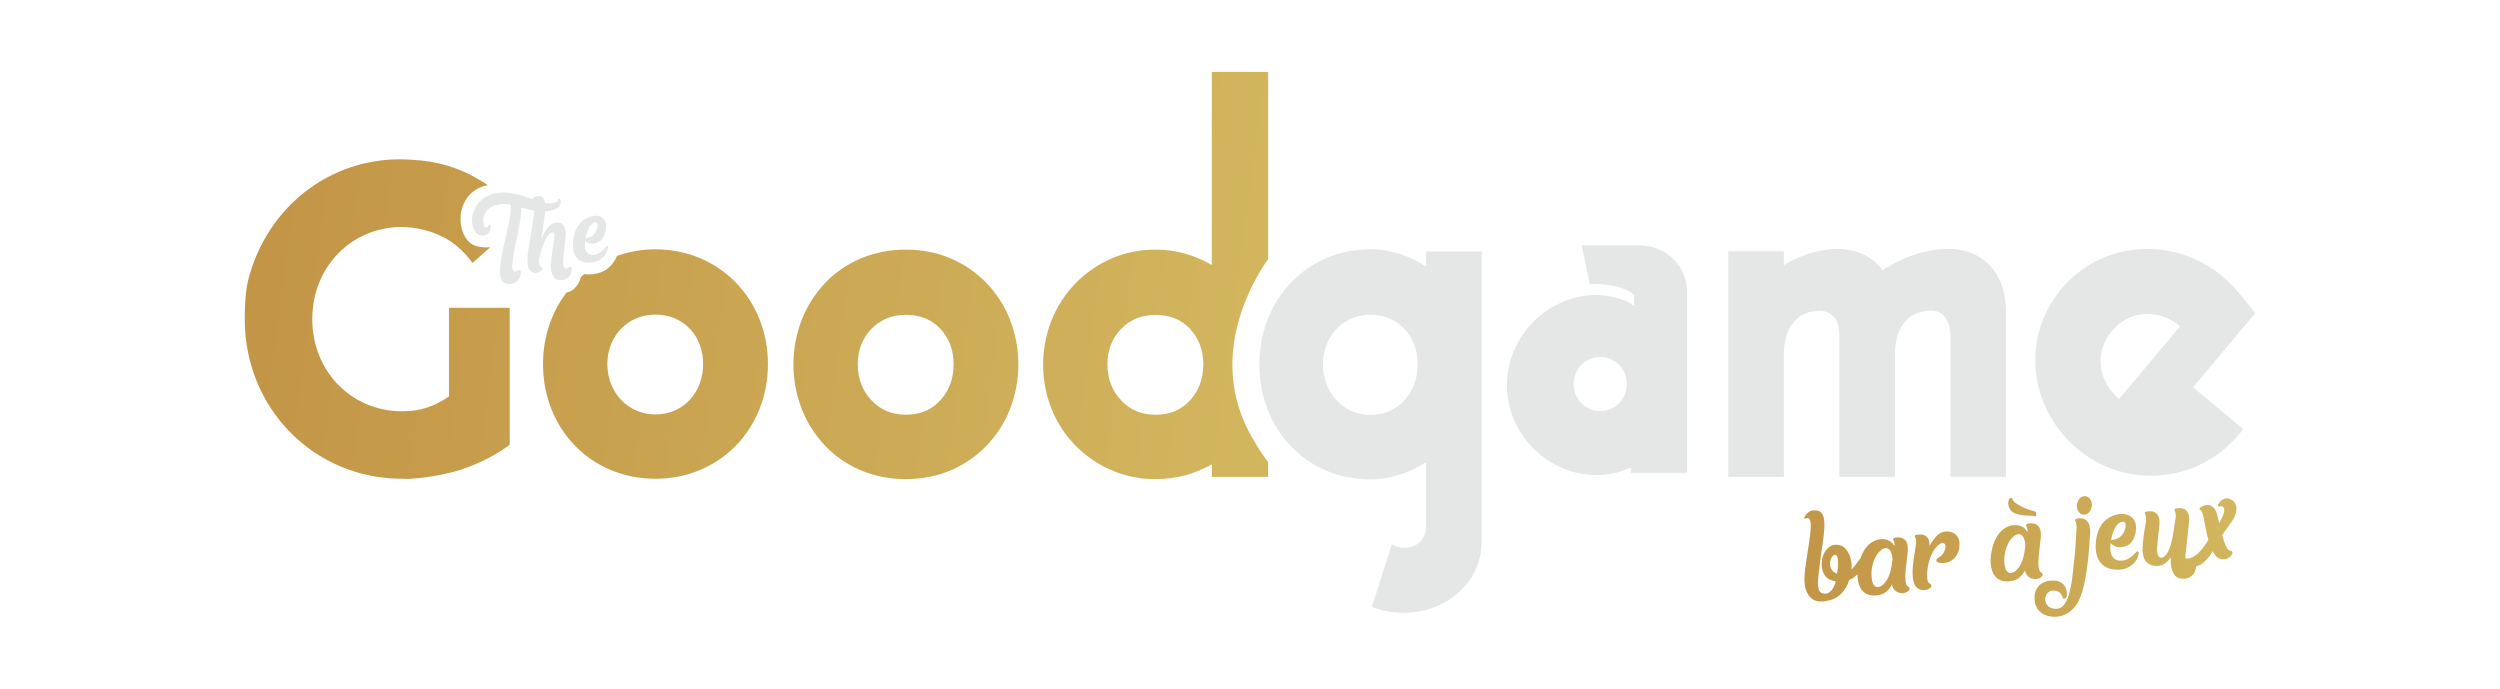
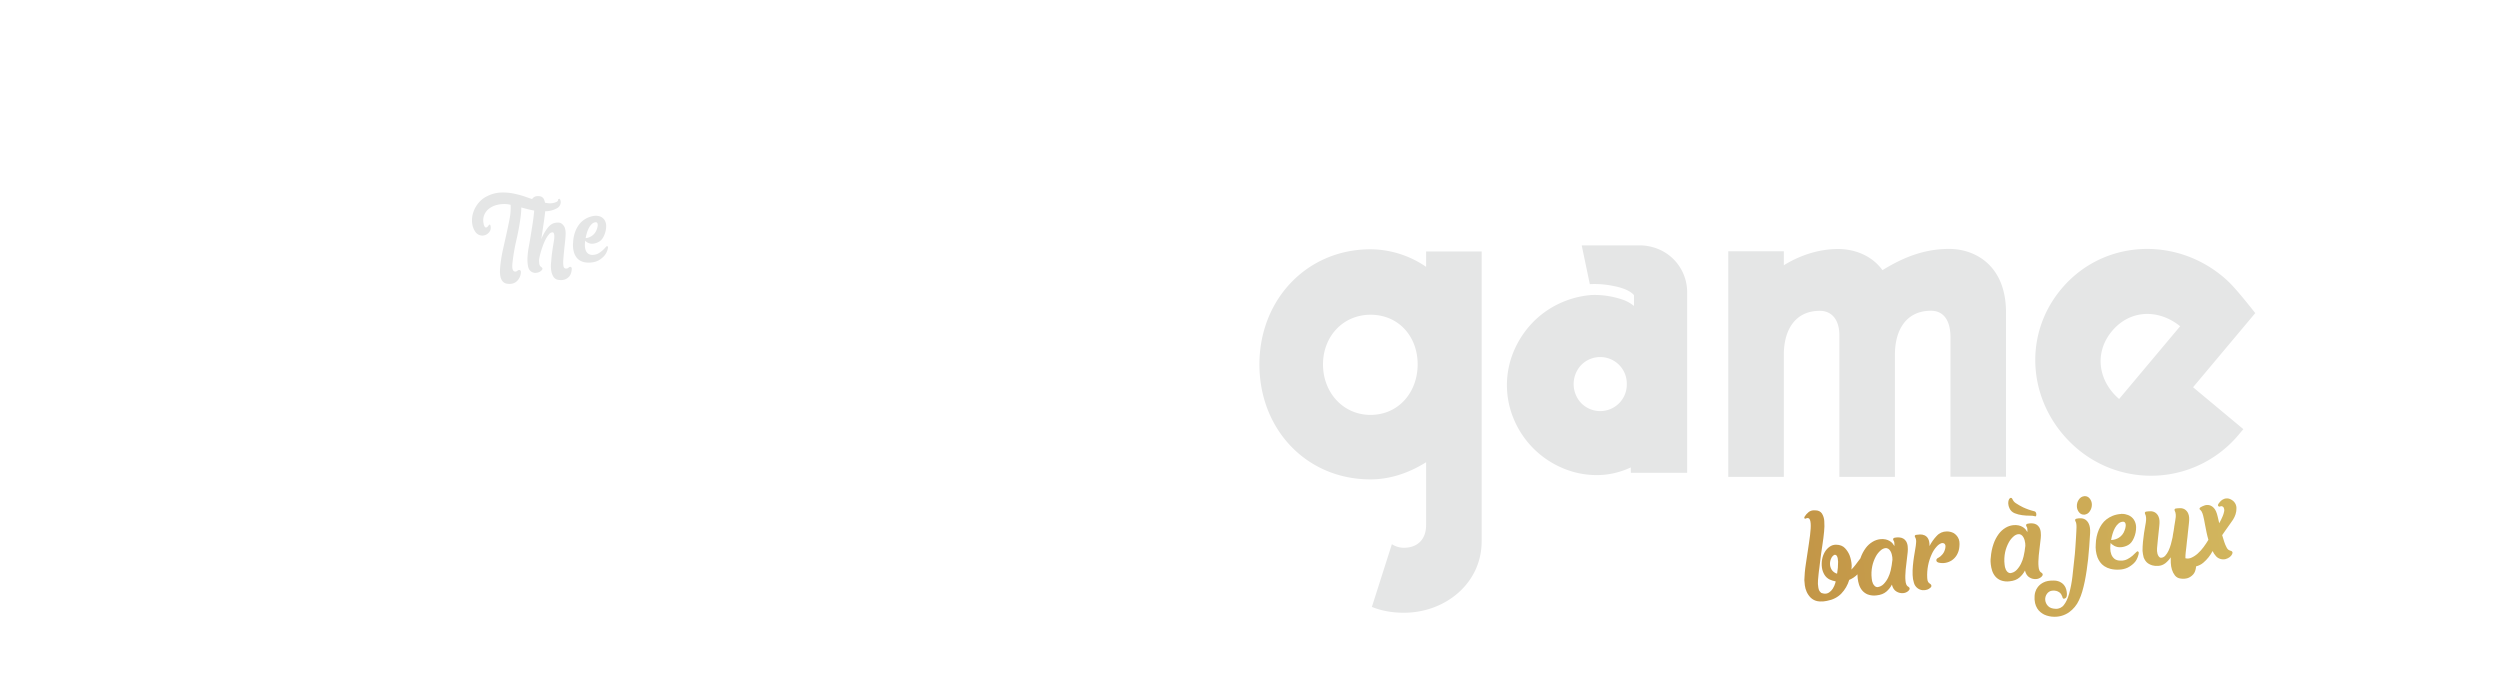
<svg xmlns="http://www.w3.org/2000/svg" xmlns:xlink="http://www.w3.org/1999/xlink" viewBox="0 0 2834.65 780.88">
  <defs>
    <style>.cls-1{fill:none;}.cls-2{fill:#e5e6e6;}.cls-3{clip-path:url(#clip-path);}.cls-4{fill:url(#linear-gradient);}.cls-5{clip-path:url(#clip-path-2);}.cls-6{fill:url(#linear-gradient-2);}</style>
    <clipPath id="clip-path">
-       <path class="cls-1" d="M987.9,453.7q-15.31-16.57-15.31-40.56t15.31-40Q1003.2,357,1027.18,357q24.49,0,39.28,16.07t14.8,40q0,24-14.8,40.56t-39.28,16.58q-24,0-39.28-16.58M976.16,293a119.58,119.58,0,0,0-40.3,27.55,130.46,130.46,0,0,0-26.53,41.32,140.51,140.51,0,0,0,0,102.55,130.68,130.68,0,0,0,26.53,41.32,119.86,119.86,0,0,0,40.3,27.55,129.42,129.42,0,0,0,51,9.94q27.55,0,50.76-9.94a123.34,123.34,0,0,0,40.3-27.55A128.46,128.46,0,0,0,1145,464.42a140.51,140.51,0,0,0,0-102.55,128.24,128.24,0,0,0-26.79-41.32,123,123,0,0,0-40.3-27.55q-23.22-9.94-50.76-9.95a129.42,129.42,0,0,0-51,9.95M688.62,412.79c0-31.62,23-56.1,54.58-56.1,32.13,0,54.06,24.48,54.06,56.1s-21.93,57.13-54.06,57.13c-31.62,0-54.58-25.51-54.58-57.13m11-122.64c-8.49,20-25.83,21.91-37.16,20.71-1.23,1-2.43,2-3.61,3.09-3.6,12.12-10.53,16.5-16.55,17.82-16.79,22.09-26.59,50.1-26.59,81,0,73.45,54.06,130.06,127.51,130.06,72.94,0,127.51-56.61,127.51-130.06,0-72.93-54.57-130.06-127.51-130.06a131.27,131.27,0,0,0-43.6,7.42M281.89,315.64c-3.91,14.57-4.36,34.74-4.39,42.73v1.73c0,.95,0,1.54,0,1.69,0,101.5,78.54,181.06,178.52,181.06,2.38,0,4.79.1,7.2.23,25.07-1.57,48.29-6.79,60.07-10.77,21.12-7.14,39.27-16.53,54.63-28V349H509.07V449.52c-15.81,10.71-31.11,16.83-53,16.83-57.64,0-102-45.4-102-104.56,0-58.41,43.27-103.31,99.82-104.45a108.84,108.84,0,0,1,52,13.17,133.75,133.75,0,0,1,12.39,8.65v0a112.14,112.14,0,0,1,17.54,19l20.29-18c-4.31.71-9.45.52-16-1.17-23.86-6.23-27.95-60.89,13-69.11-1.09-.72-2.13-1.51-3.24-2.2-2.33-1.5-4.68-2.85-7-4.23-.42-.23-.81-.49-1.23-.71-22.64-13.06-46.15-20.21-75-21.6q-6.74-.5-13.4-.5c-79.56,0-149.44,53.17-171.38,135M1271,453.7q-15.32-16.57-15.31-40.56t15.31-40q15.3-16.08,39.28-16.07,24.5,0,39.28,16.07t14.8,40q0,24-14.8,40.56t-39.28,16.58q-24,0-39.28-16.58m103-372.17V300.4a138.08,138.08,0,0,0-30.1-12.76,120.3,120.3,0,0,0-33.67-4.59,123.48,123.48,0,0,0-50.25,10.2,127.57,127.57,0,0,0-40.56,28.06,129.12,129.12,0,0,0-27,41.58,136.46,136.46,0,0,0,0,101,126.11,126.11,0,0,0,27,41.33,129.46,129.46,0,0,0,40.56,27.8,123.32,123.32,0,0,0,50.25,10.2A127.34,127.34,0,0,0,1344,538.9a129.45,129.45,0,0,0,30.1-12.5v14.28h63.77V524.11A284.77,284.77,0,0,1,1418,493c-49.38-89.32,3.18-175.66,19.9-199.37V81.53Z" />
-     </clipPath>
+       </clipPath>
    <linearGradient id="linear-gradient" x1="1.21" y1="283.94" x2="5.59" y2="283.94" gradientTransform="matrix(0, 257.37, 257.37, 0, -72219.79, -547.28)" gradientUnits="userSpaceOnUse">
      <stop offset="0" stop-color="#c39647" />
      <stop offset="1" stop-color="#d2b65e" />
    </linearGradient>
    <clipPath id="clip-path-2">
      <path class="cls-1" d="M2196,607.56a49.89,49.89,0,0,0-8.21,11.59c.06-3.61-.45-6.36-1.53-8.28a8.61,8.61,0,0,0-4.09-3.9A11.68,11.68,0,0,0,2177,606a32.11,32.11,0,0,0-4.62.48,1.1,1.1,0,0,0-.78.41,6.15,6.15,0,0,0-.5.71c-.14.23-.08.55.19,1a26,26,0,0,1,1.08,2.51,12.92,12.92,0,0,1,.17,4.73,53.91,53.91,0,0,1-.82,6.23q-.72,4.09-1.5,9.1c-.53,3.33-.95,6.81-1.28,10.45a80.67,80.67,0,0,0-.29,10.44,31.73,31.73,0,0,0,1.51,8.93,11.36,11.36,0,0,0,4.15,6,11.17,11.17,0,0,0,5.72,2.19,13.06,13.06,0,0,0,5.18-.63,9.36,9.36,0,0,0,3.61-2.18,2.43,2.43,0,0,0,.17-4c-.43-.34-.87-.68-1.34-1a5.84,5.84,0,0,1-1.39-1.5,7.24,7.24,0,0,1-.91-3.26l-.14-1.29a57,57,0,0,1,5.24-27.26,32.27,32.27,0,0,1,5.44-8.28,13.93,13.93,0,0,1,5.18-3.82,5.83,5.83,0,0,1,2.19-.15,2.84,2.84,0,0,1,1.82,1,3.85,3.85,0,0,1,.84,2.45,13,13,0,0,1-.78,4.34,14,14,0,0,1-3.11,5.41,15,15,0,0,1-4.46,3.58,3.59,3.59,0,0,0-1.09.61c-.19.24-.41.53-.64.88a1.75,1.75,0,0,0-.29,1.18,2.4,2.4,0,0,0,1.37,2.15,4.12,4.12,0,0,0,1.21.53,19.21,19.21,0,0,0,14.89-2.55,18.8,18.8,0,0,0,5.68-6,21.71,21.71,0,0,0,2.95-9.32q.77-6.79-1.51-10.49a14.11,14.11,0,0,0-5.05-5.2,16.55,16.55,0,0,0-7.9-1.8,15.07,15.07,0,0,0-11.18,5m80.43,41.11a8.91,8.91,0,0,1-2.09-2.8,16,16,0,0,1-1.42-5.67,43.46,43.46,0,0,1,.63-14.25,40.91,40.91,0,0,1,4-10.73,23.77,23.77,0,0,1,5.42-6.88,10.37,10.37,0,0,1,5.21-2.68,5.31,5.31,0,0,1,3.51.69,8,8,0,0,1,2.4,2.54,14.32,14.32,0,0,1,1.52,3.53,22.87,22.87,0,0,1,.7,3.53,18.33,18.33,0,0,1,.14,2.93q-.18,1.5-.42,3c-.17,1-.31,2-.41,3.15q-.28,2-1.18,5.94a38,38,0,0,1-2.85,8,28.06,28.06,0,0,1-5,7.24,11.55,11.55,0,0,1-7.4,3.64,5.24,5.24,0,0,1-2.75-1.19m24.36-55.16a10.12,10.12,0,0,0-1.21.21,7.55,7.55,0,0,1-1,.2,7.85,7.85,0,0,0-.78.4,1.86,1.86,0,0,0-.51,1.37,3.1,3.1,0,0,0,.65,1.57,4.74,4.74,0,0,1,.74,2.38c.06.54.09,1.08.1,1.63s0,1.2,0,2a22.06,22.06,0,0,0-2-2.9,13.26,13.26,0,0,0-3.24-2.78,15.22,15.22,0,0,0-4.71-1.87,18.85,18.85,0,0,0-6.25-.25,21.31,21.31,0,0,0-8.62,2.95,26.87,26.87,0,0,0-7.7,7,42.15,42.15,0,0,0-5.87,11.19,59.38,59.38,0,0,0-3.13,15.4,12.12,12.12,0,0,0-.25,2.32c0,.77,0,1.62,0,2.54s.13,2,.26,3.17a35,35,0,0,0,1.45,6.81,19.73,19.73,0,0,0,3.47,6.52,16,16,0,0,0,6.39,4.65,20.62,20.62,0,0,0,10.19,1.06c4.53-.47,8.16-1.86,10.86-4.17a26.08,26.08,0,0,0,6.38-8q1.42,5.74,5.25,7.88a12.38,12.38,0,0,0,7.4,1.77,9.86,9.86,0,0,0,5.59-2.15c1.35-1.18,2-2.25,1.87-3.22a2.32,2.32,0,0,0-1-1.54,12,12,0,0,1-1.42-1,5.61,5.61,0,0,1-1.34-1.91,14.14,14.14,0,0,1-.94-4.24,43.75,43.75,0,0,1-.2-5.8c.06-2,.2-4.33.42-6.92s.54-5.5,1-8.71.85-6.92,1.29-11.11a30.17,30.17,0,0,0,0-6.23,13.49,13.49,0,0,0-1.77-5.88,9,9,0,0,0-3.28-3.18,10.45,10.45,0,0,0-4-1.22c-.67-.06-1.32-.09-2-.09a19.57,19.57,0,0,0-2,.1m58.05-5.85a21.38,21.38,0,0,0-5,.61,2,2,0,0,0-.76.57,1.47,1.47,0,0,0-.15,1.65,11.83,11.83,0,0,1,1,2.36,20.69,20.69,0,0,1,.43,4.87c0,1-.07,2.69-.2,5.1s-.28,5.14-.45,8.16-.38,6.08-.6,9.16-.43,5.78-.62,8.09q-1.34,13.9-2.74,25.37a131.78,131.78,0,0,1-3.76,19.64q-2.32,8.21-5.95,12.76a10.85,10.85,0,0,1-9.37,4.34q-5.93-.2-8.7-3.26a11.3,11.3,0,0,1-3.09-6.73,10.44,10.44,0,0,1,1.83-6.83,8.36,8.36,0,0,1,6-3.74,12.79,12.79,0,0,1,4.7.25,10.58,10.58,0,0,1,3.36,1.53,7.68,7.68,0,0,1,2.21,2.31,14.42,14.42,0,0,1,1.25,2.57,4.74,4.74,0,0,0,.28,1.11c.31.85.74,1.29,1.29,1.34s1.2-.07,2.22-.72,1.51-2.24,1.46-4.74a22.33,22.33,0,0,0-.77-5,13,13,0,0,0-7.22-8.67,16.92,16.92,0,0,0-7.2-1.45q-7.05-.09-11.25,2.08a18.54,18.54,0,0,0-6.43,5.1,17,17,0,0,0-3,5.81,18.49,18.49,0,0,0-.77,4.34,27.36,27.36,0,0,0,.53,8.22,20.73,20.73,0,0,0,2.43,6,17.1,17.1,0,0,0,3.64,4.21,25.91,25.91,0,0,0,4.14,2.76,27.71,27.71,0,0,0,11.58,2.55,28.43,28.43,0,0,0,16.59-5,34.16,34.16,0,0,0,11.42-13.81,64,64,0,0,0,3.65-9.64q1.63-5.5,2.88-11.61c.82-4.08,1.56-8.28,2.19-12.61s1.19-8.54,1.63-12.62q1.45-14.25,2.28-29.74.28-6.59-1.4-10.18a11.24,11.24,0,0,0-4.13-5.05,9.91,9.91,0,0,0-5.15-1.4h-.24m36.28,17.81a32.7,32.7,0,0,1,2.87-7,17.25,17.25,0,0,1,4.29-5.2,7.83,7.83,0,0,1,5.8-1.67,3.11,3.11,0,0,1,1.65,1.63,7.62,7.62,0,0,1,.39,3,17.51,17.51,0,0,1-1.33,5.3,15.46,15.46,0,0,1-6.43,8.13,17.58,17.58,0,0,1-8.49,2.62l-.33,0a65.42,65.42,0,0,1,1.58-6.81m9.74-22.73a31.17,31.17,0,0,0-9.45,2.06,29.47,29.47,0,0,0-7.19,4.11,25,25,0,0,0-5.16,5.46,35.11,35.11,0,0,0-3.38,6.09,44.78,44.78,0,0,0-3.52,16.43,35.26,35.26,0,0,0,1.91,15,26.1,26.1,0,0,0,2.95,5.43,18.4,18.4,0,0,0,4.75,4.58,22.86,22.86,0,0,0,7.12,3.1,33.06,33.06,0,0,0,9.92.84,24.47,24.47,0,0,0,9.28-2.12,29.05,29.05,0,0,0,7.25-5.1c2.44-2.29,4.19-5.55,5.28-9.82.14-.67.25-1.23.31-1.67a1.8,1.8,0,0,0-1.19-2c-.46-.17-1.17.29-2.15,1.37a44.89,44.89,0,0,1-3.87,3.69,31.94,31.94,0,0,1-5.67,3.78,15.25,15.25,0,0,1-7.52,1.69q-4.59,0-7.1-2a11.64,11.64,0,0,1-3.65-5.1,19.57,19.57,0,0,1-1.19-6.6,38.07,38.07,0,0,1,.46-6.51c.56,1.14,1.94,2.31,4.14,3.49a13.59,13.59,0,0,0,7.53,1.5,19.51,19.51,0,0,0,8.26-2.5q4-2.24,6.51-8.23a29.69,29.69,0,0,0,2.41-12.21,16,16,0,0,0-2.71-8.56A14,14,0,0,0,2413,584a18,18,0,0,0-6.81-1.32c-.42,0-.84,0-1.27,0m-328.14,63.17a12.87,12.87,0,0,1-1.83-6.45,14,14,0,0,1,1.39-6.29,8,8,0,0,1,3.59-4,2.6,2.6,0,0,1,3,1.65c.67,1.14,1.07,3.2,1.22,6.18A73.51,73.51,0,0,1,2083,650.5a10.84,10.84,0,0,1-6.21-4.59m49,18.61a9.09,9.09,0,0,1-2.1-2.81,15.94,15.94,0,0,1-1.41-5.67,42.86,42.86,0,0,1,.63-14.24,41.35,41.35,0,0,1,3.95-10.74,24.07,24.07,0,0,1,5.43-6.88,10.43,10.43,0,0,1,5.2-2.68,5.32,5.32,0,0,1,3.52.7,7.86,7.86,0,0,1,2.39,2.53,13.75,13.75,0,0,1,1.52,3.53,20.72,20.72,0,0,1,.7,3.53,16.17,16.17,0,0,1,.14,2.93q-.16,1.5-.42,3c-.17,1-.3,2-.4,3.15q-.29,2-1.18,6a37.9,37.9,0,0,1-2.85,8,28.13,28.13,0,0,1-5,7.24,11.57,11.57,0,0,1-7.4,3.64,5.27,5.27,0,0,1-2.75-1.18m-75.17-83.79a18.92,18.92,0,0,0-4.4,5l-.25.69c-.27.57-.23,1,.13,1.29a.76.76,0,0,0,.87.4.65.65,0,0,0,.46-.21c2.4-1.12,4-.64,4.83,1.46s1.09,5.43.8,10-.94,10.23-2,17-2.16,14.26-3.37,22.48q-.89,5.66-1.29,10.38t-.5,8.48c.05,1.53.23,3.5.54,5.93a26.48,26.48,0,0,0,2.08,7.32,22.32,22.32,0,0,0,4.64,6.72,14.9,14.9,0,0,0,8,4,31.07,31.07,0,0,0,3.15.33l0-.17a17.25,17.25,0,0,0,3.44,0c1.19-.13,2.42-.31,3.71-.56q10.13-1.87,16.34-8.27a37.94,37.94,0,0,0,9-15.53,28.29,28.29,0,0,0,9.38-6.33c0,.52,0,1.07,0,1.65,0,.93.13,2,.25,3.17a35.11,35.11,0,0,0,1.46,6.82,19.59,19.59,0,0,0,3.47,6.51,15.93,15.93,0,0,0,6.38,4.66,20.87,20.87,0,0,0,10.19,1.06q6.81-.72,10.87-4.18a26.08,26.08,0,0,0,6.38-8c.95,3.84,2.69,6.46,5.25,7.89a12.43,12.43,0,0,0,7.4,1.76,9.93,9.93,0,0,0,5.59-2.14c1.35-1.19,2-2.26,1.87-3.23a2.38,2.38,0,0,0-1-1.54,12,12,0,0,1-1.42-1,5.34,5.34,0,0,1-1.35-1.9,14,14,0,0,1-.93-4.25,42.06,42.06,0,0,1-.2-5.8q.09-3,.42-6.92t1-8.7q.63-4.83,1.29-11.12a30.88,30.88,0,0,0,0-6.23,13.54,13.54,0,0,0-1.77-5.88,9,9,0,0,0-3.28-3.18,10.51,10.51,0,0,0-4-1.22,19.87,19.87,0,0,0-4,0,7.08,7.08,0,0,0-1.21.21,9.41,9.41,0,0,1-1,.19,5.88,5.88,0,0,0-.77.41,1.88,1.88,0,0,0-.52,1.36,3.17,3.17,0,0,0,.66,1.57,4.84,4.84,0,0,1,.74,2.38,14.84,14.84,0,0,1,.09,1.63c0,.54,0,1.21,0,2a22.61,22.61,0,0,0-2-2.9,13.23,13.23,0,0,0-3.24-2.77,15.23,15.23,0,0,0-4.71-1.88,18.88,18.88,0,0,0-6.25-.25,21.41,21.41,0,0,0-8.62,3,26.87,26.87,0,0,0-7.7,7,42.31,42.31,0,0,0-5.87,11.19l-.21.59c-.62.74-1.29,1.6-2,2.59q-1.64,2.31-3.74,5a53.94,53.94,0,0,1-4.46,5.06,16.5,16.5,0,0,0,.25-2.24c0-.71.07-1.45.1-2.22a37.86,37.86,0,0,0-2.38-11.71,26.12,26.12,0,0,0-5.27-8.14q-3.51-3.72-9.92-3.87a12.2,12.2,0,0,0-7.53,2.35A19.29,19.29,0,0,0,2069,626a25.68,25.68,0,0,0-3,8.42,28.87,28.87,0,0,0-.19,9.12,21.11,21.11,0,0,0,2.82,8.06,14.23,14.23,0,0,0,6,5.52,28.94,28.94,0,0,0,6.77,2.07A6.12,6.12,0,0,1,2081,661a24.26,24.26,0,0,1-2.91,6.53,14.86,14.86,0,0,1-4.22,4.3,8.37,8.37,0,0,1-6.53,1.1,9.29,9.29,0,0,1-2.19-.6,10.16,10.16,0,0,1-2.22-2.38,11,11,0,0,1-1.21-3.8,30.47,30.47,0,0,1-.37-8.16q.34-4.46.62-6.62a32.52,32.52,0,0,1,.46-4.15c.24-1.33.42-2.55.52-3.66s.34-2.44.43-3.65q.66-6.29,1.52-12.12c.57-3.88,1.08-7.33,1.53-10.32q1.17-7.66,1.83-14.54a66.11,66.11,0,0,0,.21-12.14,18.08,18.08,0,0,0-2.62-8.49,8.19,8.19,0,0,0-6.6-3.57c-.68-.06-1.33-.1-1.94-.1a10.07,10.07,0,0,0-6.7,2.07m471.51-15.06c-2.14.55-4.25,2.25-6.35,5.09a4.73,4.73,0,0,0-.7,1.22,1.71,1.71,0,0,0,.39,2.1,1.86,1.86,0,0,0,2.14.1,3,3,0,0,1,3,.5,3.33,3.33,0,0,1,1.22,2.33,5.38,5.38,0,0,1,0,3.11,26.48,26.48,0,0,1-1.52,5,75.63,75.63,0,0,1-4,8.2c-.58-2.34-1.17-4.91-1.8-7.68q-1.5-6.55-4.1-9.4a10.42,10.42,0,0,0-5.44-3.44,9.87,9.87,0,0,0-5.61.43,23.28,23.28,0,0,0-4.6,2.2,1.8,1.8,0,0,0-.58.71,1.28,1.28,0,0,0,.35,1.77,8.8,8.8,0,0,1,1.67,1.87,18.65,18.65,0,0,1,1.78,4.49,43.56,43.56,0,0,1,1.06,4.56c.37,2,.79,4.23,1.28,6.74s1,5.2,1.58,8,1.28,5.68,2.13,8.54a97.75,97.75,0,0,1-5.45,8.2,48.91,48.91,0,0,1-6.6,7.32,27.11,27.11,0,0,1-7.29,4.79,10.24,10.24,0,0,1-6.74.6,57.22,57.22,0,0,1,.36-6.73c.32-2.22.57-4.43.78-6.64s.42-4.31.65-6.3c.17-1.54.34-3,.53-4.31s.32-2.65.4-4q.38-2.65.63-5.72c.17-2,.4-4.22.7-6.54q.78-6.65-.74-10.17a10.3,10.3,0,0,0-4-5,10,10,0,0,0-5.47-1.39,34.39,34.39,0,0,0-5.12.45,2.23,2.23,0,0,0-.76.58,1.47,1.47,0,0,0-.15,1.65c.29.73.59,1.52.9,2.36a15.17,15.17,0,0,1,.35,4.88,44.64,44.64,0,0,1-.66,4.66q-.51,2.85-1.1,6.67l0,.33a9.22,9.22,0,0,0-.29,1.83,13.94,13.94,0,0,1-.28,2c-.3,1.34-.54,2.68-.73,4s-.38,2.61-.58,3.83q-.76,3.68-1.89,7.73a46,46,0,0,1-2.74,7.42,22,22,0,0,1-3.68,5.55,6.73,6.73,0,0,1-4.68,2.29,2.94,2.94,0,0,1-2.42-1.22,9.3,9.3,0,0,1-1.65-3.19,18.75,18.75,0,0,1-.51-6.41c.23-3.09.56-6.62,1-10.6s1-8.89,1.56-14.74q.78-6.65-.74-10.17a10.21,10.21,0,0,0-4-5,10,10,0,0,0-5.47-1.39,33.1,33.1,0,0,0-5.12.45,2.2,2.2,0,0,0-.76.57,1.47,1.47,0,0,0-.15,1.66c.29.73.59,1.52.9,2.36a15.44,15.44,0,0,1,.35,4.88,45,45,0,0,1-.85,6c-.49,2.57-1,5.45-1.46,8.68s-.89,6.59-1.23,10.12a100.27,100.27,0,0,0-.48,10.21c.11,1.08.26,2.27.45,3.56a30.19,30.19,0,0,0,.82,3.84,20.07,20.07,0,0,0,1.85,3.58,11.26,11.26,0,0,0,3.12,3.19,16.73,16.73,0,0,0,4.73,2.21,18.61,18.61,0,0,0,6.54.63l.33,0a14.32,14.32,0,0,0,8-3,27.9,27.9,0,0,0,6.1-6.71c0,1.64,0,3.77.1,6.38a30.37,30.37,0,0,0,1.28,7.57,20.69,20.69,0,0,0,3.4,6.6,9.21,9.21,0,0,0,6.43,3.5,17.86,17.86,0,0,0,8.3-.54,15.51,15.51,0,0,0,6-4.15q2.67-2.85,3.33-9.16a19.06,19.06,0,0,0,8.21-4.18,43.28,43.28,0,0,0,10.42-13.14,23.54,23.54,0,0,0,3.89,5.82,10.22,10.22,0,0,0,4.91,3.09,10.59,10.59,0,0,0,6,.19,13.16,13.16,0,0,0,4.67-2.29,9.34,9.34,0,0,0,2.69-3.23c.53-1.16.61-2,.21-2.65a2.18,2.18,0,0,0-1.34-1.09,12.53,12.53,0,0,1-1.61-.49,6.35,6.35,0,0,1-1.74-1,8.5,8.5,0,0,1-1.93-2.75,35.72,35.72,0,0,1-2.51-6c-.73-2.22-1.51-4.76-2.36-7.62l3.41-4.95c1.14-1.64,2.18-3.12,3.14-4.42q1.56-2.29,3.14-4.43c.58-.72,1.46-2,2.63-3.8a26,26,0,0,0,2.88-6.12,21.27,21.27,0,0,0,1-7.24,10.62,10.62,0,0,0-2.86-7,13,13,0,0,0-5.44-3.36,8.11,8.11,0,0,0-2.41-.35,12.54,12.54,0,0,0-3.14.44m-242.86-.78a4.45,4.45,0,0,0-1.56,2.3,10.86,10.86,0,0,0-.48,4,14,14,0,0,0,1.36,5.18,10.86,10.86,0,0,0,5.92,5.68,34.3,34.3,0,0,0,8.59,2.21,64.78,64.78,0,0,0,8.67.56,18.71,18.71,0,0,1,6.14.75c.35.19.63,0,.85-.5a4.29,4.29,0,0,0,.3-1.83,5.27,5.27,0,0,0-.46-2,2.43,2.43,0,0,0-1.45-1.32,70.4,70.4,0,0,1-13.18-4.6,68.59,68.59,0,0,1-8.29-4.78,10.23,10.23,0,0,1-2.08-1.83,13,13,0,0,1-1.06-1.53,9.51,9.51,0,0,1-.62-1.24,3,3,0,0,0-.94-1.14,1.16,1.16,0,0,0-.72-.26,1.83,1.83,0,0,0-1,.36m84.08-2.19a8.29,8.29,0,0,0-6,3.74,12.08,12.08,0,0,0-2.31,7.61,10.82,10.82,0,0,0,2.63,7.1,6.78,6.78,0,0,0,6.08,2.48,8.1,8.1,0,0,0,5.91-3.74,13.21,13.21,0,0,0,2.4-7.62,10.86,10.86,0,0,0-2.63-7.1,6.81,6.81,0,0,0-5.27-2.52,7.34,7.34,0,0,0-.81.05" />
    </clipPath>
    <linearGradient id="linear-gradient-2" x1="14.06" y1="279.27" x2="18.44" y2="279.27" gradientTransform="matrix(113.26, 0, 0, -113.26, 451.33, 32261.63)" xlink:href="#linear-gradient" />
  </defs>
  <g id="Calque_1" data-name="Calque 1">
    <path class="cls-2" d="M1607.42,413.11c0,31.72-21.66,57.31-53.41,57.33-31.23,0-53.91-25.54-53.91-57.26s22.68-56.29,53.91-56.31c31.75,0,53.41,24.52,53.41,56.24M1680,613.92V285.16l-63,0v17.4a112.36,112.36,0,0,0-63-19.91c-72.55.05-126,57.38-126,130.54,0,73.67,53.41,130.42,126,130.37,22.68,0,44.34-7.7,63-19.48v71.42c0,15.86-9.58,25.59-25.2,25.6a25.13,25.13,0,0,1-13.6-4.08l-22.68,71.12c11.09,4.6,23.69,6.64,36.28,6.63,46.86,0,88.18-33.31,88.18-80.89m164.57-178.4a30,30,0,0,1-8.69,21.71,30.21,30.21,0,0,1-42.89,0,31.48,31.48,0,0,1,0-43.41,30.19,30.19,0,0,1,42.89,0,30,30,0,0,1,8.69,21.7m4.59,100.61H1913V331.85a53,53,0,0,0-15.57-38.05A52.66,52.66,0,0,0,1880,282.31a55.38,55.38,0,0,0-21.19-4.08h-65.37l9.2,44c.41,0,.81-.09,1.22-.11a105.71,105.71,0,0,1,26,2.24c18.62,3.54,22.87,10.42,22.87,10.42v12.15a43.87,43.87,0,0,0-11-6.49,98.34,98.34,0,0,0-37.2-5.94c-.24,0-.47.05-.71.06a104.9,104.9,0,0,0-36.19,9.79,102.64,102.64,0,0,0-30.64,22.22,106.25,106.25,0,0,0-20.69,31.92,99.08,99.08,0,0,0,.52,77.62,103.51,103.51,0,0,0,54.39,54.39,97.39,97.39,0,0,0,39.57,8.17,85.73,85.73,0,0,0,19.92-2.3,93.48,93.48,0,0,0,18.38-6.38Zm362.4,4.47,63,0V354.34c0-53.21-34.77-72.11-64.49-72.1-24.69,0-48.38,7.2-75.58,24.1-12.6-17.39-32.76-24-50.39-24-24.69,0-46.86,9.24-61.47,18.46V284.93l-63,0v255.8l63,0V402.08c0-27.62,12.59-49.63,40.81-49.65,13.61,0,22.17,10.22,22.17,27.61V540.69l63,0V402c0-27.63,12.6-49.63,40.82-49.66,14.61,0,22.17,11.25,22.17,30.18ZM2472,369.9l-69.23,82.5c-23.82-20.52-28.51-52.6-8-77.07s52.73-25.16,77.21-5.43M2557.15,355c-21.89-27.63-28.75-34.68-36.66-41.28-55.44-46.18-136.74-41.48-183.12,13.79-46.7,55.66-36.62,135.83,18.82,182A129.42,129.42,0,0,0,2538,493.29l5.63-6.71-57-47.5Z" />
    <path class="cls-2" d="M677.44,253.27a6.42,6.42,0,0,1,.28,2.47,15.81,15.81,0,0,1-1.14,4.49,14.54,14.54,0,0,1-5.35,7.14,15.22,15.22,0,0,1-6.94,2.66l-.27,0a57.63,57.63,0,0,1,1.38-5.75,29.7,29.7,0,0,1,2.42-6,16.29,16.29,0,0,1,3.56-4.57,6.68,6.68,0,0,1,4.74-1.72,2.31,2.31,0,0,1,1.32,1.26m1.26,42a26.4,26.4,0,0,0,6-4.67,18.21,18.21,0,0,0,4.43-8.47c.12-.57.22-1,.27-1.41a1.38,1.38,0,0,0-.94-1.6q-.55-.18-1.77,1.26a39.31,39.31,0,0,1-3.2,3.29,28.69,28.69,0,0,1-4.66,3.48,13.16,13.16,0,0,1-6.14,1.83,8.34,8.34,0,0,1-5.74-1.3,8.65,8.65,0,0,1-2.91-4.05,15.94,15.94,0,0,1-.87-5.43,30.29,30.29,0,0,1,.46-5.46c.43.92,1.54,1.81,3.32,2.68a10.33,10.33,0,0,0,6.1.83,16.78,16.78,0,0,0,6.75-2.55q3.32-2.08,5.41-7.22a26.63,26.63,0,0,0,2.11-10.31,12.69,12.69,0,0,0-2.08-7,10.17,10.17,0,0,0-5-3.74,13.86,13.86,0,0,0-6.55-.61,26.48,26.48,0,0,0-7.72,2.24,26.18,26.18,0,0,0-5.9,3.83,23.56,23.56,0,0,0-4.27,4.84A32.23,32.23,0,0,0,652.9,261a40.07,40.07,0,0,0-3.07,13.88,29,29,0,0,0,1.35,12.43,19.85,19.85,0,0,0,2.33,4.35,13.24,13.24,0,0,0,3.8,3.55,16.75,16.75,0,0,0,5.75,2.19,25.68,25.68,0,0,0,8.06.14,20.91,20.91,0,0,0,7.58-2.28m-71.32,14.07a9.25,9.25,0,0,0,5.61-1.81c1.59-1.19,2.26-2.26,2-3.21a2,2,0,0,0-.34-.76A2.62,2.62,0,0,0,614,303a2.47,2.47,0,0,1-.65-.57,3.38,3.38,0,0,1-1.18-1.22,8,8,0,0,1-.77-2.66l-.16-1.88a12.65,12.65,0,0,1,.3-4.13q.56-3,1.63-6.69t2.54-7.73A56.49,56.49,0,0,1,619,270.8a27.18,27.18,0,0,1,3.75-5.43,4.87,4.87,0,0,1,4-1.92q.81.12,1.32,1.26a11.42,11.42,0,0,1,.46,3,27.49,27.49,0,0,1-.51,5.61q-1.25,7.31-2,12.94t-1,10.05a37,37,0,0,0-.06,10.08,18.17,18.17,0,0,0,2.44,7.2,7.8,7.8,0,0,0,6.3,3.79,13.71,13.71,0,0,0,6.79-.52,11.88,11.88,0,0,0,4.94-3.38c1.54-1.69,2.51-4.47,2.89-8.34a2.74,2.74,0,0,0-.11-1.21,1.65,1.65,0,0,0-1.46-1.38,2.31,2.31,0,0,0-2,.9,3.9,3.9,0,0,1-2.92,1.06q-2.55,0-3-3.21a32.37,32.37,0,0,1-.06-7.68c.47-5.81,1-11.25,1.58-16.35s.93-9.1,1-12a20.93,20.93,0,0,0-1-7.17,11,11,0,0,0-3.4-4.44q-2.38-1.89-7.4-1t-9,6.28a54.5,54.5,0,0,0-6.83,12.31l2.54-16.93q.94-6.15,1.59-11.72a57.51,57.51,0,0,0,.41-9.88,17.75,17.75,0,0,0-1.61-7,5.93,5.93,0,0,0-4.65-3.19,6,6,0,0,0-1.42-.16c-.49,0-1,0-1.4,0l-.54.1a4.9,4.9,0,0,0-2.48.71,7.68,7.68,0,0,0-1.84,1.28,3.49,3.49,0,0,0-.89,1.24,2.09,2.09,0,0,0-.29,1.28l.06.67a1.72,1.72,0,0,0,.51,1.2q.43.41.87.87a4.2,4.2,0,0,1,1,2.41,13.63,13.63,0,0,1,.24,2.68c0,1.91-.11,3.88-.29,5.91s-.45,4.39-.79,7.08-.81,5.84-1.39,9.44-1.27,7.91-2.08,13c-.47,2.81-1.06,6.11-1.75,9.91a92.2,92.2,0,0,0-1.37,11.2,44,44,0,0,0,.48,10.06q.79,4.56,3.65,6.5a9.3,9.3,0,0,0,5.1,1.56m26.45-83.92-.26.05a.84.84,0,0,0-.52.23.48.48,0,0,0-.23.44l0,.27a2.32,2.32,0,0,1-.92,1.8,3.67,3.67,0,0,1-.76.54,17.65,17.65,0,0,1-10,1.49,63.74,63.74,0,0,1-11.7-2.64q-6.21-2-13-4.38a104.59,104.59,0,0,0-14-3.87,61,61,0,0,0-14.65-1.16,38,38,0,0,0-15.07,3.95,29.24,29.24,0,0,0-10.42,8.17,32.63,32.63,0,0,0-5.87,11,28.41,28.41,0,0,0-1.06,11.7,21.05,21.05,0,0,0,3.91,10.13.4.4,0,0,1,.15.25,13.52,13.52,0,0,0,1.61,1.55,9,9,0,0,0,2.47,1.41,10.77,10.77,0,0,0,3.21.66,9,9,0,0,0,3.95-.84l.14,0a11.82,11.82,0,0,0,3.28-2.35,8.8,8.8,0,0,0,1.77-2.69,7.66,7.66,0,0,0,.57-2.76,11,11,0,0,0-.21-2.41,2.34,2.34,0,0,0-.2-.65c-.21-.41-.46-.65-.73-.69s-.63-.07-.79.14-.25.23-.24.32q-2.11,3.36-3.8,2.57a1.44,1.44,0,0,1-1-.91c-.22-.5-.44-1-.65-1.38a5.53,5.53,0,0,1-.43-1.83,16.53,16.53,0,0,1,.62-9.78,17,17,0,0,1,5.53-7.3,24.39,24.39,0,0,1,9.14-4.27,33.62,33.62,0,0,1,11.47-.8c.63.07,1.24.17,1.83.29l2,.4a65.78,65.78,0,0,1-1.2,16.14q-1.62,8.33-3.35,16.12l-3.9,17.43a167.36,167.36,0,0,0-3,17.28c-.31,2.51-.52,5-.61,7.53a29,29,0,0,0,.54,7,12,12,0,0,0,2.56,5.4,8.19,8.19,0,0,0,5.39,2.66q6.64.87,10.73-3a14.54,14.54,0,0,0,4.49-10.05,2.9,2.9,0,0,0-.1-1.21,1.85,1.85,0,0,0-1.6-1.35,3.12,3.12,0,0,0-2.27.87,3.66,3.66,0,0,1-2.53.92,2.71,2.71,0,0,1-2.34-1.42,7.61,7.61,0,0,1-.87-3.05,23.07,23.07,0,0,1,0-3.53c.07-1.19.17-2.16.28-2.91a223.06,223.06,0,0,1,4.33-24.87q2.88-12.35,4.6-24.77.42-2.94.69-6c.18-2,.26-4.08.26-6.17q4.68,1.35,9.81,2.55a73.45,73.45,0,0,0,10.27,1.67,52.57,52.57,0,0,0,10.12-.08,27.23,27.23,0,0,0,9.47-2.83,8.49,8.49,0,0,0,3.94-3.35,9.28,9.28,0,0,0,1.11-3.4A7,7,0,0,0,635,226c-.49-.46-.86-.66-1.13-.62" />
    <g class="cls-3">
-       <rect class="cls-4" x="552.12" y="-293.23" width="611.11" height="1211.23" transform="translate(434.61 1121.21) rotate(-82.4)" />
-     </g>
+       </g>
    <g class="cls-5">
      <rect class="cls-6" x="2039.85" y="537.4" width="501.94" height="187.2" transform="translate(-53.41 242.91) rotate(-6)" />
    </g>
  </g>
</svg>